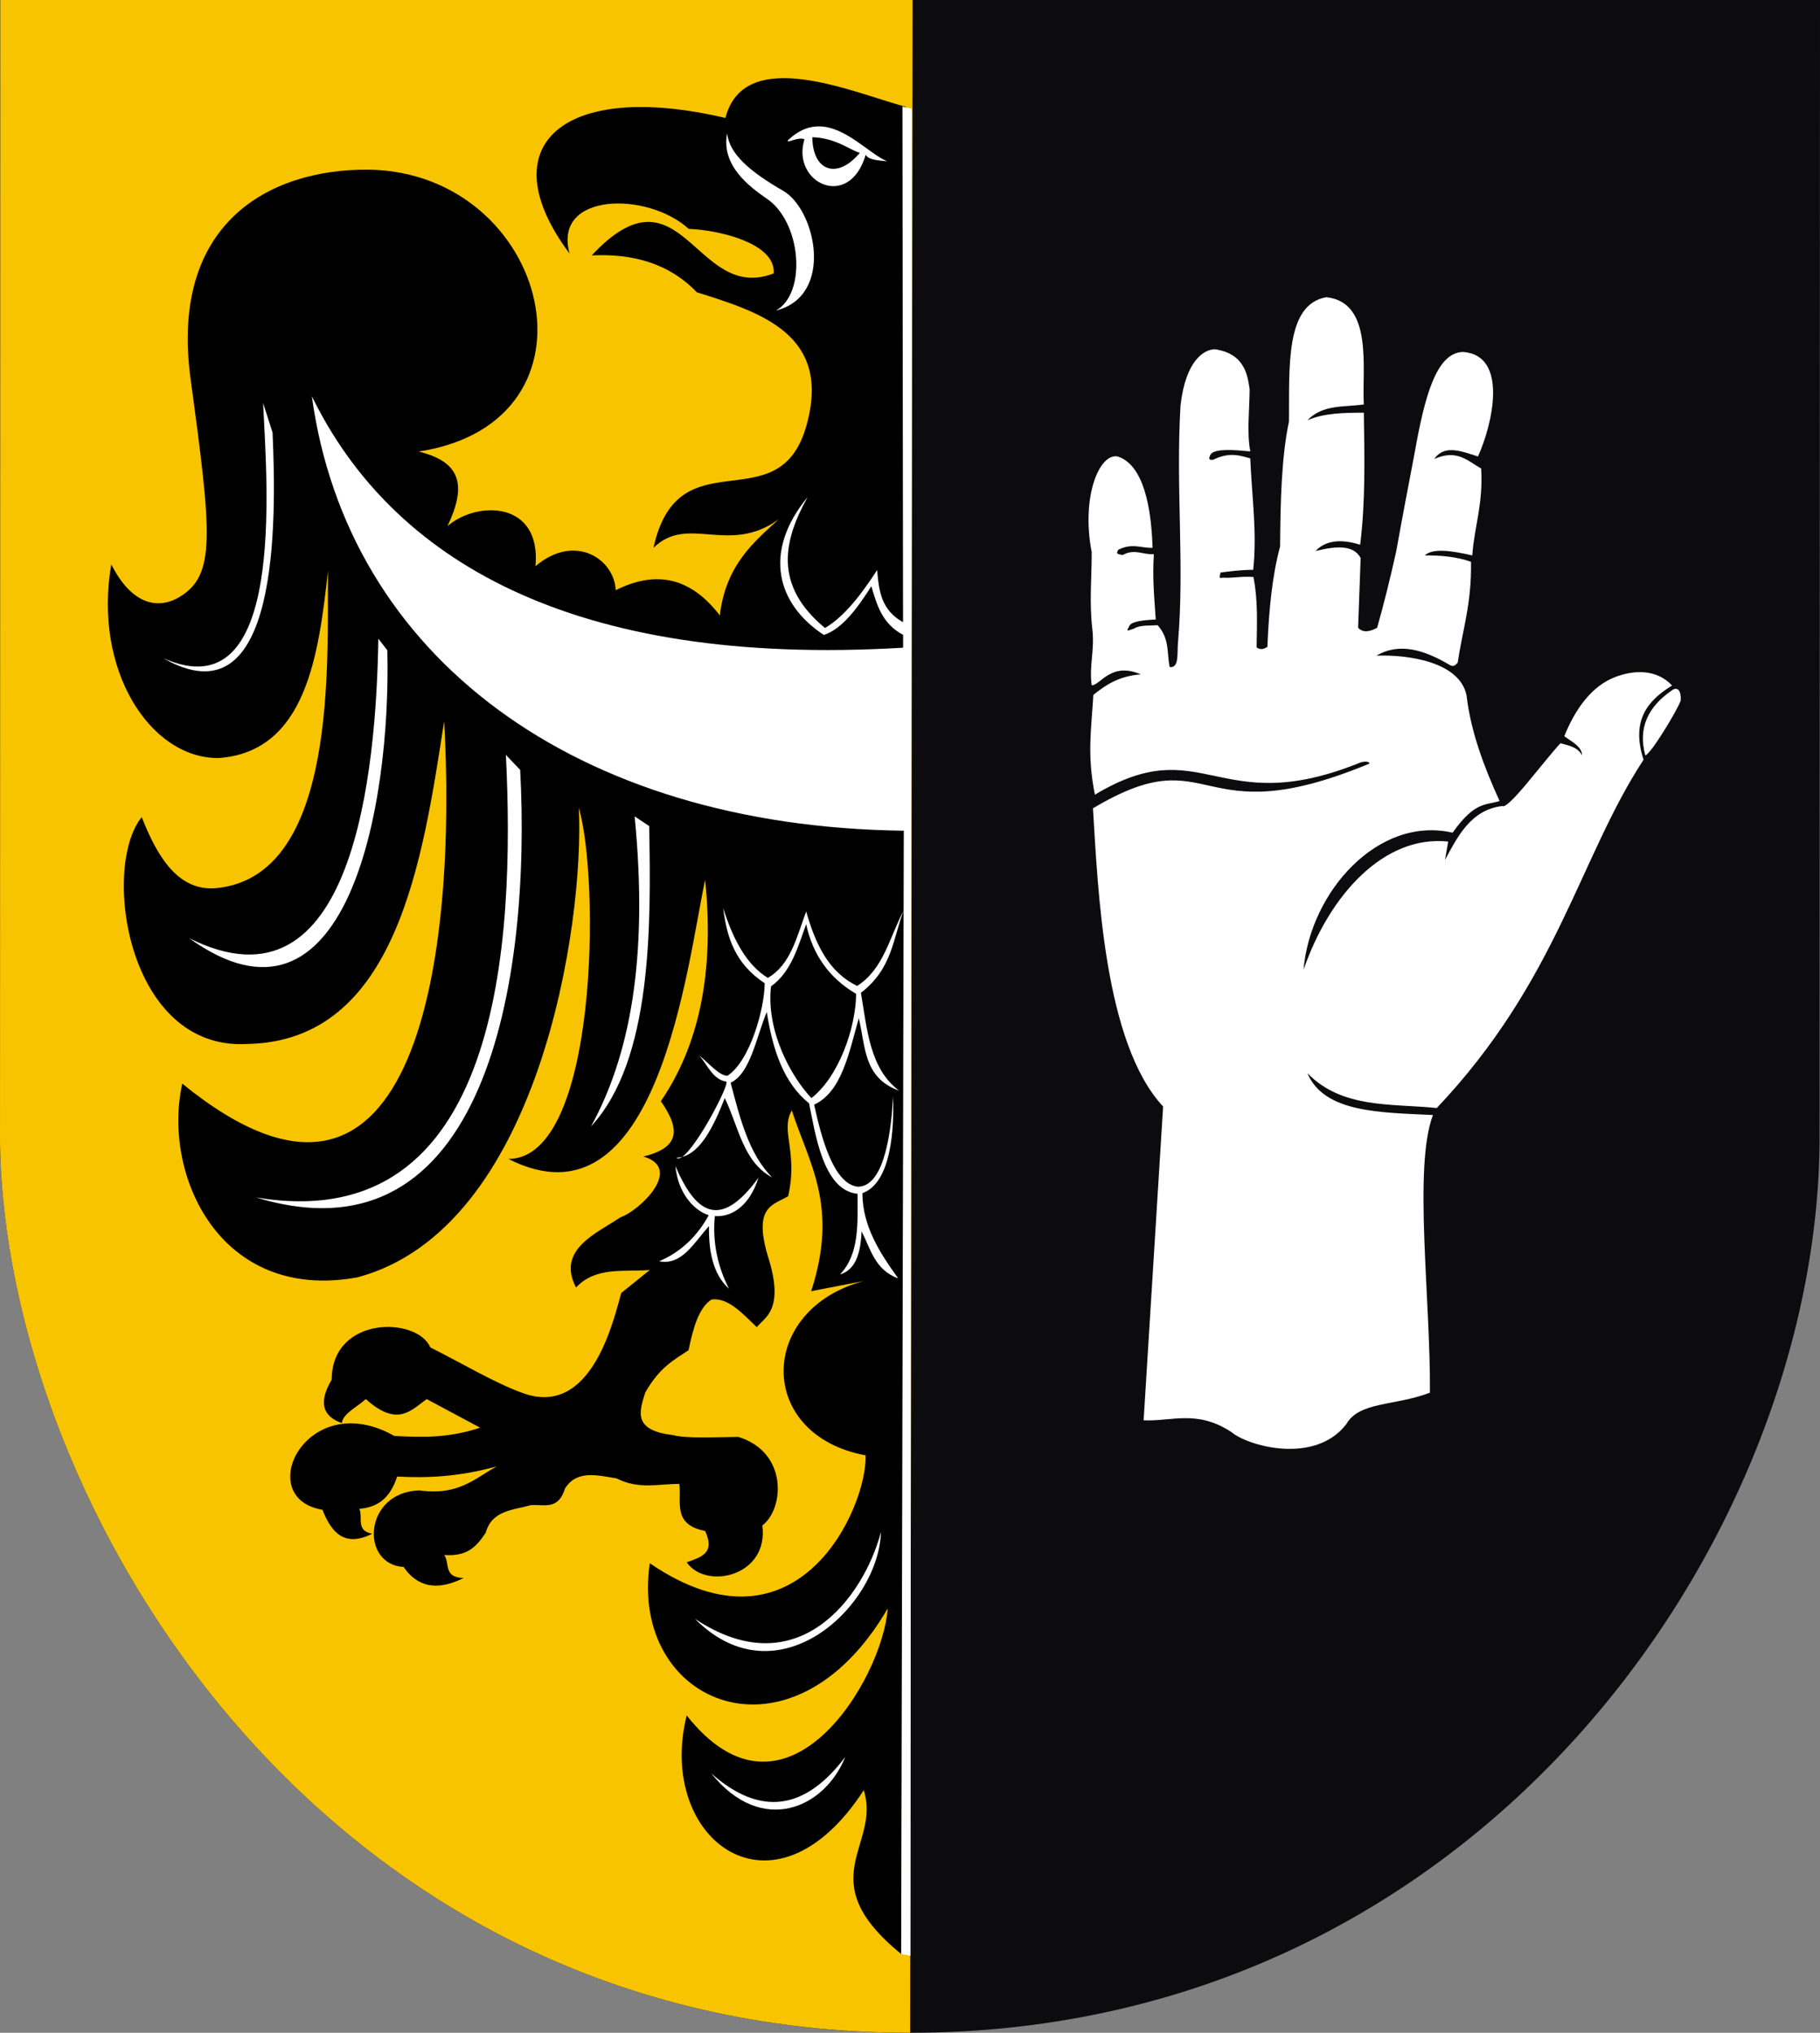
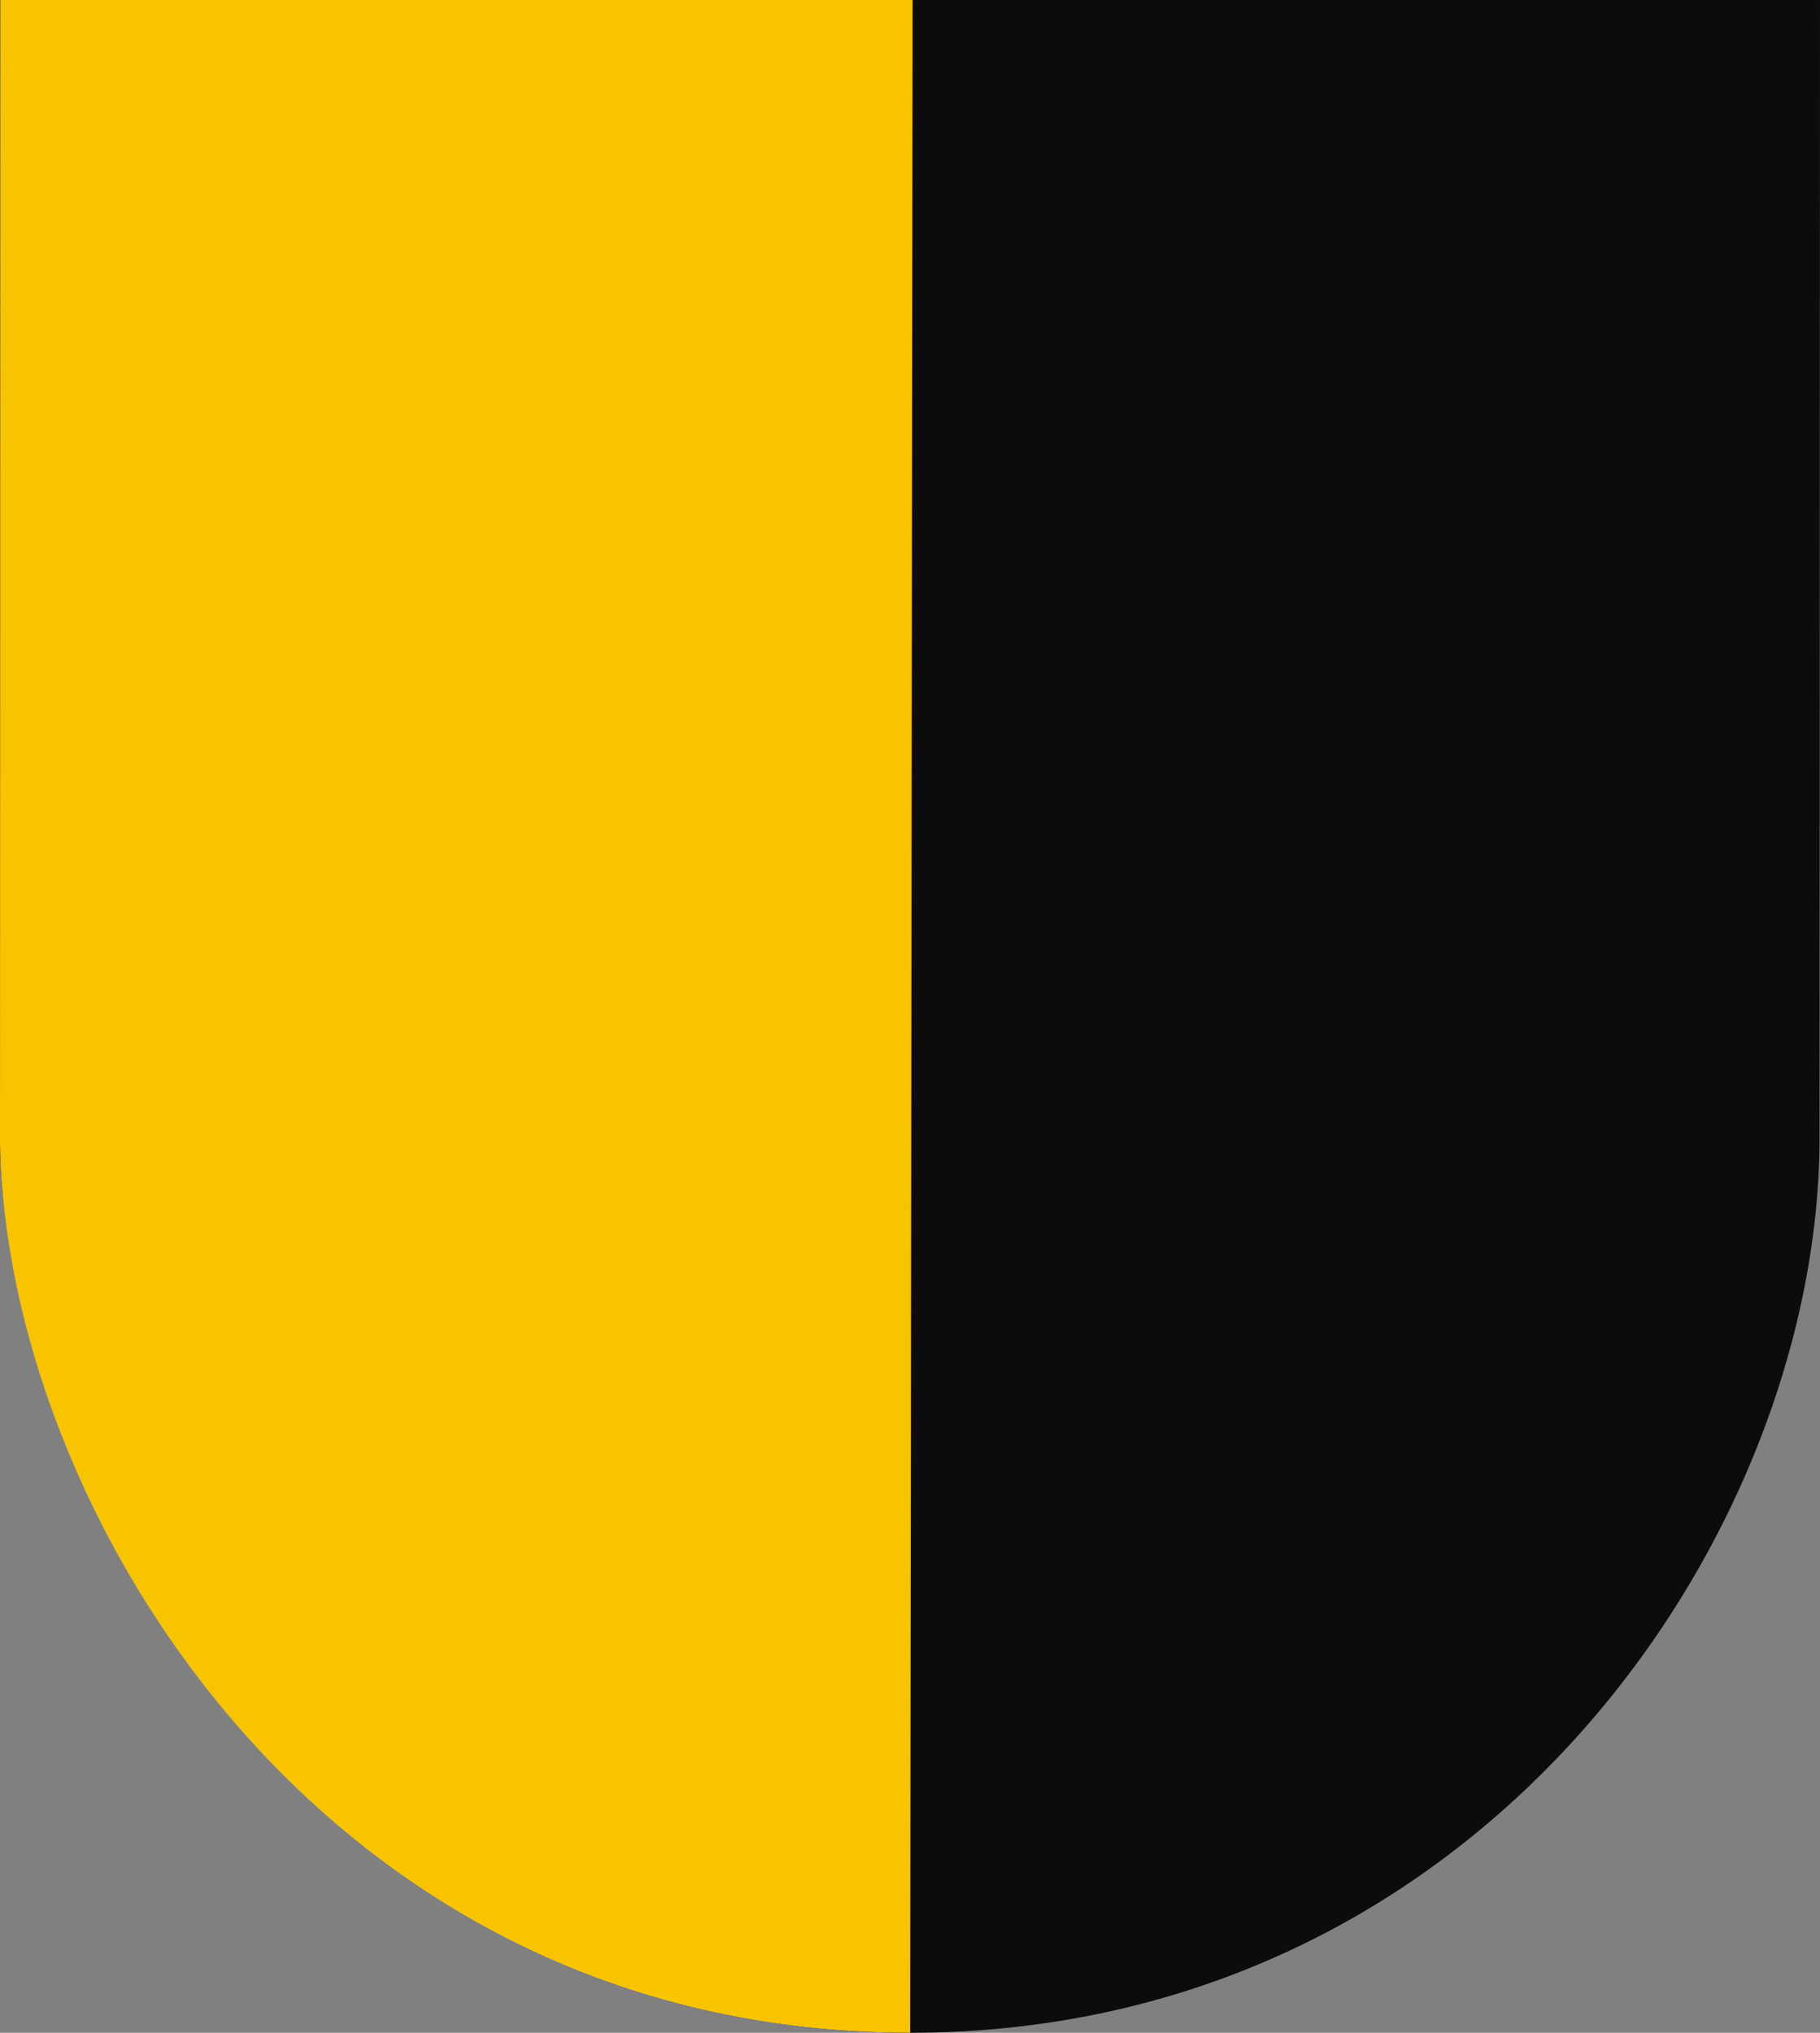
<svg xmlns="http://www.w3.org/2000/svg" xmlns:ns1="http://sodipodi.sourceforge.net/DTD/sodipodi-0.dtd" xmlns:ns2="http://www.inkscape.org/namespaces/inkscape" id="svg2" ns1:version="0.32" ns2:version="0.46" width="736.364" height="822.281" version="1.0" ns1:docname="POL_Prusice_COA.svg" ns2:output_extension="org.inkscape.output.svg.inkscape">
  <rect width="100%" height="100%" fill="#808080" stroke="none" />
  <defs id="defs5">
    <ns2:perspective ns1:type="inkscape:persp3d" ns2:vp_x="0 : 526.18109 : 1" ns2:vp_y="0 : 1000 : 0" ns2:vp_z="744.09448 : 526.18109 : 1" ns2:persp3d-origin="372.04724 : 350.78739 : 1" id="perspective9" />
    <ns2:perspective id="perspective2514" ns2:persp3d-origin="372.04724 : 350.78739 : 1" ns2:vp_z="744.09448 : 526.18109 : 1" ns2:vp_y="0 : 1000 : 0" ns2:vp_x="0 : 526.18109 : 1" ns1:type="inkscape:persp3d" />
  </defs>
  <ns1:namedview ns2:window-height="850" ns2:window-width="1440" ns2:pageshadow="2" ns2:pageopacity="0.0" guidetolerance="10.0" gridtolerance="10.0" objecttolerance="10.0" borderopacity="1.0" bordercolor="#666666" pagecolor="#ffffff" id="base" showgrid="false" ns2:zoom="0.76164046" ns2:cx="368.74429" ns2:cy="409.17678" ns2:window-x="-8" ns2:window-y="-8" ns2:current-layer="svg2" />
  <g id="g2514" transform="translate(145.307,128.314)">
-     <path ns1:nodetypes="cccsscccc" id="path2510" d="M 223.931,-128.314 L -145.162,-128.314 L -145.307,333.405 L -145.302,333.819 C -143.529,479.38 -16.99,693.976 222.931,693.967 M 222.931,693.967 C 453.562,693.959 589.913,493.973 590.876,333.405 L 591.056,-128.314 C 470.103,-128.314 347.701,-128.314 223.931,-128.314" style="fill:#0c0c0e;fill-opacity:1;fill-rule:nonzero;stroke:none;stroke-width:3.543;stroke-linecap:round;stroke-linejoin:round;stroke-miterlimit:4;stroke-dasharray:none;stroke-dashoffset:0;stroke-opacity:1" />
+     <path ns1:nodetypes="cccsscccc" id="path2510" d="M 223.931,-128.314 L -145.162,-128.314 L -145.307,333.405 C -143.529,479.38 -16.99,693.976 222.931,693.967 M 222.931,693.967 C 453.562,693.959 589.913,493.973 590.876,333.405 L 591.056,-128.314 C 470.103,-128.314 347.701,-128.314 223.931,-128.314" style="fill:#0c0c0e;fill-opacity:1;fill-rule:nonzero;stroke:none;stroke-width:3.543;stroke-linecap:round;stroke-linejoin:round;stroke-miterlimit:4;stroke-dasharray:none;stroke-dashoffset:0;stroke-opacity:1" />
    <path style="fill:#f8c400;fill-opacity:1;fill-rule:nonzero;stroke:none;stroke-width:3.543;stroke-linecap:round;stroke-linejoin:round;stroke-miterlimit:4;stroke-dasharray:none;stroke-dashoffset:0;stroke-opacity:1" d="M 223.931,-128.314 L -145.162,-128.314 L -145.307,333.405 L -145.302,333.819 C -143.529,479.38 -16.99,693.976 222.931,693.967 M 222.931,693.967 L 223.931,-128.314" id="path2518" ns1:nodetypes="cccsscc" />
  </g>
  <g id="g3342" transform="translate(921.045,128.314)">
-     <path ns1:nodetypes="cccccccccccccccccscccsccccccccccccccccccccccccccccccccccccccccccccccccccccccccc" id="path3290" d="M -554.415,-85.069 C -574.485,-90.275 -619.78,-110.76 -627.541,-80.592 C -692.97,-95.971 -723.494,-69.702 -690.593,-25.748 C -697.49,-50.568 -659.051,-50.94 -642.39,-35.724 C -630.186,-35.278 -607.13,-29.955 -608.006,-17.719 C -639.809,-5.306 -645.193,-63.923 -681.639,-25.001 C -664.964,-25.791 -650.358,-21.805 -639.107,-10.078 C -613.159,-1.952 -584.533,7.025 -594.709,43.647 C -605.809,83.812 -646.568,47.244 -656.642,93.269 C -642.612,79.607 -626.309,96.459 -605.901,81.703 C -616.035,90.901 -627.439,100.309 -629.802,120.638 C -640.573,106.641 -654.074,101.479 -671.939,110.431 C -672.471,97.819 -688.455,87.165 -704.398,100.731 C -701.951,74.304 -727.97,74.101 -739.998,84.508 C -732.148,68.056 -734.491,58.519 -751.675,54.348 C -673.181,42.289 -698.63,-58.568 -771.927,-59.699 C -812.599,-59.969 -852.44,-37.703 -843.934,24.993 C -835.301,88.258 -833.778,104.297 -848.333,113.117 C -857.35,118.581 -867.922,116.02 -876.02,99.984 C -883.433,142.746 -860.285,178.419 -832.741,178.334 C -797.05,175.861 -792.113,136.343 -788.343,102.596 C -788.794,138.141 -783.906,225.559 -833.099,230.906 C -848.377,232.567 -857.074,219.18 -863.708,202.212 C -880.119,222.407 -869.723,296.637 -821.175,293.992 C -760.241,292.979 -749.99,218.865 -741.334,163.41 C -736.266,254.031 -750.757,388.616 -847.292,310.035 C -855.483,346.634 -832.308,398.596 -776.404,388.384 C -702.968,368.718 -684.554,245.691 -686.862,198.481 C -678.445,226.689 -678.824,340.406 -715.351,340.495 C -654.668,371.241 -642.973,261.106 -635.749,227.582 C -631.915,265.101 -638.275,294.643 -653.657,317.124 C -647,326.841 -644.253,335.58 -660.746,339.509 C -644.344,344.32 -662.28,361.448 -670.073,364.133 C -679.514,370.526 -696.028,377.107 -687.982,392.488 C -679.906,383.881 -668.526,386.286 -658.134,385.4 L -669.7,394.727 C -672.658,405.109 -681.63,445.906 -709.994,435.021 C -720.859,431.098 -734.57,422.905 -746.93,416.739 C -752.297,404.232 -786.766,403.857 -786.851,429.798 C -792.028,438.506 -790.937,444.472 -782.747,447.333 C -782.275,443.409 -776.481,440.816 -773.047,437.633 C -760.251,449.102 -754.796,442.219 -748.423,437.633 L -726.783,449.198 C -739.984,453.587 -750.726,453.059 -761.481,452.556 C -796.98,432.511 -819.086,477.65 -790.582,482.404 C -786.928,491.76 -781.557,497.683 -770.435,492.104 C -777.234,490.914 -774.089,485.462 -775.658,482.031 C -769.197,481.425 -763.504,478.706 -760.361,468.972 C -748.562,469.563 -736.005,469.243 -720.068,464.868 C -728.925,469.691 -735.497,476.799 -751.407,474.569 C -773.963,475.297 -775.429,504.52 -757.75,505.535 C -752.421,513.325 -744.672,515.582 -733.499,510.012 C -741.846,509.771 -738.946,503.906 -741.334,500.685 C -731.423,501.476 -727.919,496.66 -724.545,491.731 C -722.05,482.601 -713.486,482.576 -706.263,480.538 C -701.177,480.077 -695.212,482.838 -692.459,473.822 C -687.75,466.252 -679.504,468.408 -671.566,469.718 C -662.462,474.346 -654.542,471.872 -646.195,471.957 C -645.214,479.237 -649.139,488.358 -635.749,490.985 C -631.449,500.304 -637.832,501.61 -643.211,503.67 C -635.282,514.998 -609.885,509.21 -612.617,488.746 C -603.744,482.056 -602.131,459.159 -622.317,452.929 C -632.257,453.05 -643.589,453.636 -648.807,452.183 C -665.162,450.305 -662.357,442.595 -660,435.021 C -654.155,424.67 -648.309,421.809 -642.464,417.859 C -640.607,408.828 -638.294,400.594 -633.137,397.339 C -626.473,396.506 -620.716,402.93 -614.856,408.531 C -611.723,404.578 -603.385,401.602 -610.378,379.803 C -616.404,359.454 -608.104,359.159 -602.17,355.552 C -598.023,337.432 -605.493,329.183 -600.678,320.855 C -593.849,342.113 -581.588,359.356 -592.843,393.981 L -571.577,389.877 C -614.667,401.414 -615.178,452.156 -570.831,460.391 C -570.024,480.981 -598.009,545.129 -658.134,504.043 C -666.615,561.275 -600.61,588.939 -561.877,522.324 C -563.85,550.812 -603.124,616.373 -643.211,565.603 C -655.677,615.641 -608.062,652.13 -571.577,595.824 C -564.402,618.311 -593.68,631.837 -556.28,662.234 L -554.415,-85.069 z" style="fill:#000000;fill-opacity:1;fill-rule:evenodd;stroke:none;stroke-width:1px;stroke-linecap:butt;stroke-linejoin:miter;stroke-opacity:1" />
-     <path d="M -633.31,589.015 C -613.206,606.801 -595.215,603.763 -579.081,582.422 C -587.315,603.027 -612.699,614.604 -633.31,589.015 z M -639.902,526.492 C -606.327,560.263 -565.431,521.281 -564.62,491.403 C -571.661,518.058 -598.553,554.045 -639.902,526.492 z M -647.781,343.375 C -646.769,353.938 -640.738,361.09 -634.297,363.281 C -638.7,371.252 -645.085,377.977 -654.375,381.875 C -645.132,383.731 -640.204,374.27 -634.188,367.656 C -634.329,377.561 -632.748,386.954 -626.094,393.031 C -630.541,384.283 -632.877,374.443 -631.823,363.614 C -625.15,364.102 -617.821,359.678 -614.156,348.062 C -630.115,370.046 -639.956,361.633 -647.781,343.375 z M -628.438,239.062 C -627.019,250.493 -623.856,261.38 -611.656,269.406 C -611.687,279.546 -617.521,300.842 -626.719,306.844 C -630.062,306.865 -634.269,301.71 -638.125,298.656 C -634.734,302.57 -632.613,308.404 -627.156,309.219 C -626.045,310.747 -638.902,335.364 -645.031,339.656 C -637.71,337.768 -632.485,327.913 -627.812,315.875 C -622.252,327.246 -620.423,341.738 -608.656,347.938 C -618.016,338.561 -621.666,324.062 -625.438,309.656 C -617.449,305.897 -615.164,291.545 -610.812,281.031 C -608.43,296.437 -603.901,309.842 -593.719,317.969 C -591.339,328.896 -588.353,353.238 -574.094,354.594 C -574.063,366.591 -573.275,378.944 -581.188,387.219 C -574.889,385.384 -572.781,378.612 -572.469,369.75 C -568.761,376.883 -567.182,385.336 -557.625,388.812 C -565.238,378.305 -572.077,367.535 -572.125,354.344 C -560.297,350.082 -559.259,327.921 -559.719,315.281 C -560.33,327.226 -562.755,351.811 -574.031,351.719 C -583.957,350.554 -588.831,331.323 -591.656,318.531 C -580.55,313.43 -577.6,297.822 -573.594,283.594 C -570.804,294.678 -571.875,307.709 -557.25,312.875 C -569.132,304.026 -570.196,288.186 -572.719,273.281 C -560.018,263.543 -559.789,251.472 -555.5,240.156 C -561.134,250.692 -563.441,263.565 -574.219,270.5 C -585.893,264.907 -591.162,253.36 -594.875,240.375 C -598.653,250.586 -601.15,261.94 -610.375,267.25 C -618.964,262.024 -624.424,251.724 -628.438,239.062 z M -594.875,245.531 C -592.232,257.795 -585.624,267.282 -574.656,273.719 C -574.803,287.642 -581.727,307.285 -592.75,315.875 C -601.009,307.162 -611.126,288.746 -609.094,270.688 C -600.905,264.792 -598.279,254.882 -594.875,245.531 z M -645.062,339.656 C -645.811,339.847 -646.582,339.95 -647.375,339.969 C -646.828,340.5 -646.035,340.332 -645.062,339.656 z M -664.271,201.913 L -658.392,205.832 C -657.614,246.164 -657.163,300.589 -681.906,327.321 C -666.409,299.037 -658.578,259.978 -664.271,201.913 z M -716.357,177.065 L -710.582,183.127 C -706.084,267.824 -724.451,384.444 -817.504,356.05 C -718.331,372.736 -712.656,252.515 -716.357,177.065 z M -767.971,130.03 L -764.33,134.738 C -762.756,199.051 -781.174,296.784 -844.56,251.157 C -777.788,284.666 -768.823,183.413 -767.971,130.03 z M -814.591,34.71 L -810.768,46.676 C -809.181,82.53 -807.942,164.874 -854.966,137.938 C -805.229,160.006 -813.037,67.79 -814.591,34.71 z M -555.917,-85.261 L -555.682,123.375 C -564.453,118.481 -565.431,110.893 -566.156,102.281 C -572.558,112.104 -579.26,120.979 -587.25,125.719 C -608.291,108.387 -603.951,90.132 -594.281,72.75 C -612.545,94.956 -606.767,116.068 -587.719,128.531 C -580.329,126.106 -574.307,117.918 -568.5,108.844 C -566.283,116.157 -564.289,123.921 -555.65,128.5 L -555.65,133.688 C -690.52,141.739 -762.798,97.541 -794.875,31.969 C -780.475,137.213 -688.426,206.036 -555.375,207.719 L -556.441,662.077 L -552.7,662.877 L -552.094,-84.25 L -555.917,-85.261 z M -589.375,-77.188 C -593.534,-77.284 -597.87,-75.771 -602.312,-71.5 C -602.714,-70.19 -598.075,-73.108 -595.562,-71.969 C -601.046,-54.464 -577.523,-42.887 -570.781,-65.719 C -569.695,-63.591 -565.735,-63.443 -562.125,-63.062 C -569.256,-66.061 -578.746,-76.942 -589.375,-77.188 z M -626.844,-74.375 C -629.467,-61.149 -617.253,-52.454 -611.062,-48.125 C -596.769,-38.773 -594.48,-9.634 -607.125,-2.688 C -583.316,-8.619 -590.993,-43.513 -604.125,-51.094 C -617.468,-58.797 -625.915,-65.897 -626.844,-74.375 z M -592.375,-72.812 C -582.78,-72.538 -576.886,-67.432 -573.156,-66.5 C -582.413,-55.395 -592.312,-59.232 -592.375,-72.812 z" style="fill:#ffffff;fill-opacity:1;fill-rule:evenodd;stroke:none;stroke-width:1px;stroke-linecap:butt;stroke-linejoin:miter;stroke-opacity:1" id="path3292" ns1:nodetypes="cccccccccccccccccccccccccccccccccccccccccccccccccccccccccccccccccccccccccccccccccccccccccscccc" />
-   </g>
-   <path id="path3366" style="fill:#ffffff;fill-opacity:1;fill-rule:evenodd;stroke:none;stroke-width:1px;stroke-linecap:butt;stroke-linejoin:miter;stroke-opacity:1" d="M 461.584,272.8 C 449.463,267.53 445.131,277.299 441.694,277.208 C 440.591,269.064 442.976,263.183 441.951,254.45 C 440.669,243.363 441.725,233.758 441.694,223.396 C 437.336,200.703 444.895,183.186 452.217,184.643 C 464.7,188.649 466,212.32 466.332,221.6 C 461.736,221.801 458.209,219.508 452.473,222.37 C 451.517,223.979 451.874,224.153 454.27,224.506 C 458.972,221.817 462.639,224.528 466.845,224.166 C 466.213,233.867 467.052,242.095 467.615,250.6 C 462.356,250.844 458.181,251.414 457.093,252.91 C 455.968,255.153 455.17,255.632 458.931,254.218 C 461.363,252.744 465.141,253.14 468.385,252.91 C 473.352,258.556 472.042,264.202 473.261,269.848 C 477.169,270.325 476.194,264.292 476.597,260.096 C 479.329,228.178 475.651,197.888 477.624,164.112 C 479.719,145.403 487.416,141.373 491.483,141.271 C 503.786,143.031 504.762,152.038 505.598,157.439 C 505.539,165.895 504.419,174.882 505.855,182.59 C 499.414,182.002 492.025,181.371 489.943,183.617 C 488.642,185.795 489.344,186.257 490.969,185.926 C 497.903,182.387 503.048,184.774 505.855,185.413 C 506.456,200.442 508.676,215.47 507.038,230.499 C 501.817,230.518 497.337,231.16 493.792,231.609 C 493.852,232.481 492.498,234.297 494.819,233.662 C 498.284,234 502.412,232.992 507.138,233.405 C 509.016,242.901 508.552,252.397 508.421,261.892 C 509.683,262.767 511.103,262.855 512.784,261.636 C 513.389,246.46 514.803,232.499 517.917,221.086 C 518.054,202.718 518.482,184.766 521.51,170.528 C 521.719,148.805 519.883,123.095 536.651,120.226 C 555.72,122.271 550.986,149.141 551.793,163.599 C 543.904,164.773 535.3,163.445 528.952,170.015 C 535.495,167.115 543.606,166.957 551.793,166.935 C 552.079,184.216 552.498,203.069 550.311,220.349 C 541.115,217.479 535.634,219.322 532.289,222.883 C 540.277,220.952 547.497,220.174 550.51,225.706 L 549.484,253.936 C 551.372,255.97 554.038,255.672 557.183,253.936 C 559.749,244.933 562.316,234.659 564.882,223.139 C 567.363,209.303 569.844,196.391 572.325,183.36 C 576.332,160.864 580.982,142.509 592.028,142.372 C 610.626,143.839 603.615,172.326 597.989,184.643 C 591.364,182.578 584.478,179.642 580.28,185.67 C 589.623,181.531 593.884,186.539 599.272,189.519 C 600.116,204.172 596.496,212.882 595.679,224.679 C 587.358,222.774 579.779,221.611 576.431,224.679 C 583.045,224.611 589.387,225.223 595.166,227.246 C 595.434,244.289 591.74,254.728 589.776,268.052 C 588.986,268.867 588.294,269.879 586.697,269.078 C 576.242,262.837 566.129,259.785 556.926,265.229 C 569.746,264.74 590.722,267.737 593.369,281.397 C 595.105,296.091 600.4,310.138 606.715,323.999 C 601.164,325.852 596.807,323.989 587.723,336.832 C 557.544,329.897 530.058,360.862 527.412,392.266 C 537.801,362.149 559.906,337.649 585.927,340.424 L 584.643,347.867 C 590.03,337.739 595.398,327.587 607.741,326.053 C 610.261,327.57 623.238,309.569 631.352,300.645 C 634.718,301.584 638.323,302.166 640.078,305.521 C 640.09,302.052 636.044,300.105 632.892,297.822 C 637.351,286.767 644.019,277.457 653.588,273.835 C 660.771,271.116 670.008,270.404 676.521,277.291 C 666.722,283.333 659.81,291.301 664.972,307.318 C 638.947,347.068 630.221,396.523 581.307,448.214 C 562.888,446.324 543.048,448.566 528.952,434.099 C 535.759,450.158 558.348,449.996 579.767,451.037 C 571.77,472.157 578.842,525.675 578.54,563.341 C 564.38,568.812 549.922,566.831 544.696,576.107 C 531.998,592.571 504.884,584.978 498.182,579.26 C 484.201,570.141 474.227,575.041 462.705,574.53 L 470.589,447.602 C 446.648,421.875 444.247,359.832 442.207,326.98 C 491.446,297.545 482.956,338.45 554.157,308.848 C 553.806,307.843 551.625,307.954 550.151,308.549 C 492.448,331.835 486.839,295.123 442.996,321.462 C 439.738,305.382 441.556,294.996 442.365,281.091 C 447.01,277.399 452.396,273.465 461.584,272.8 z M 676.378,279.303 C 678.881,277.424 680.308,279.743 679.995,283.392 C 678.704,287.243 667.845,305.134 665.684,305.566 C 662.632,294.386 666.856,285.873 676.378,279.303 z" />
+     </g>
</svg>